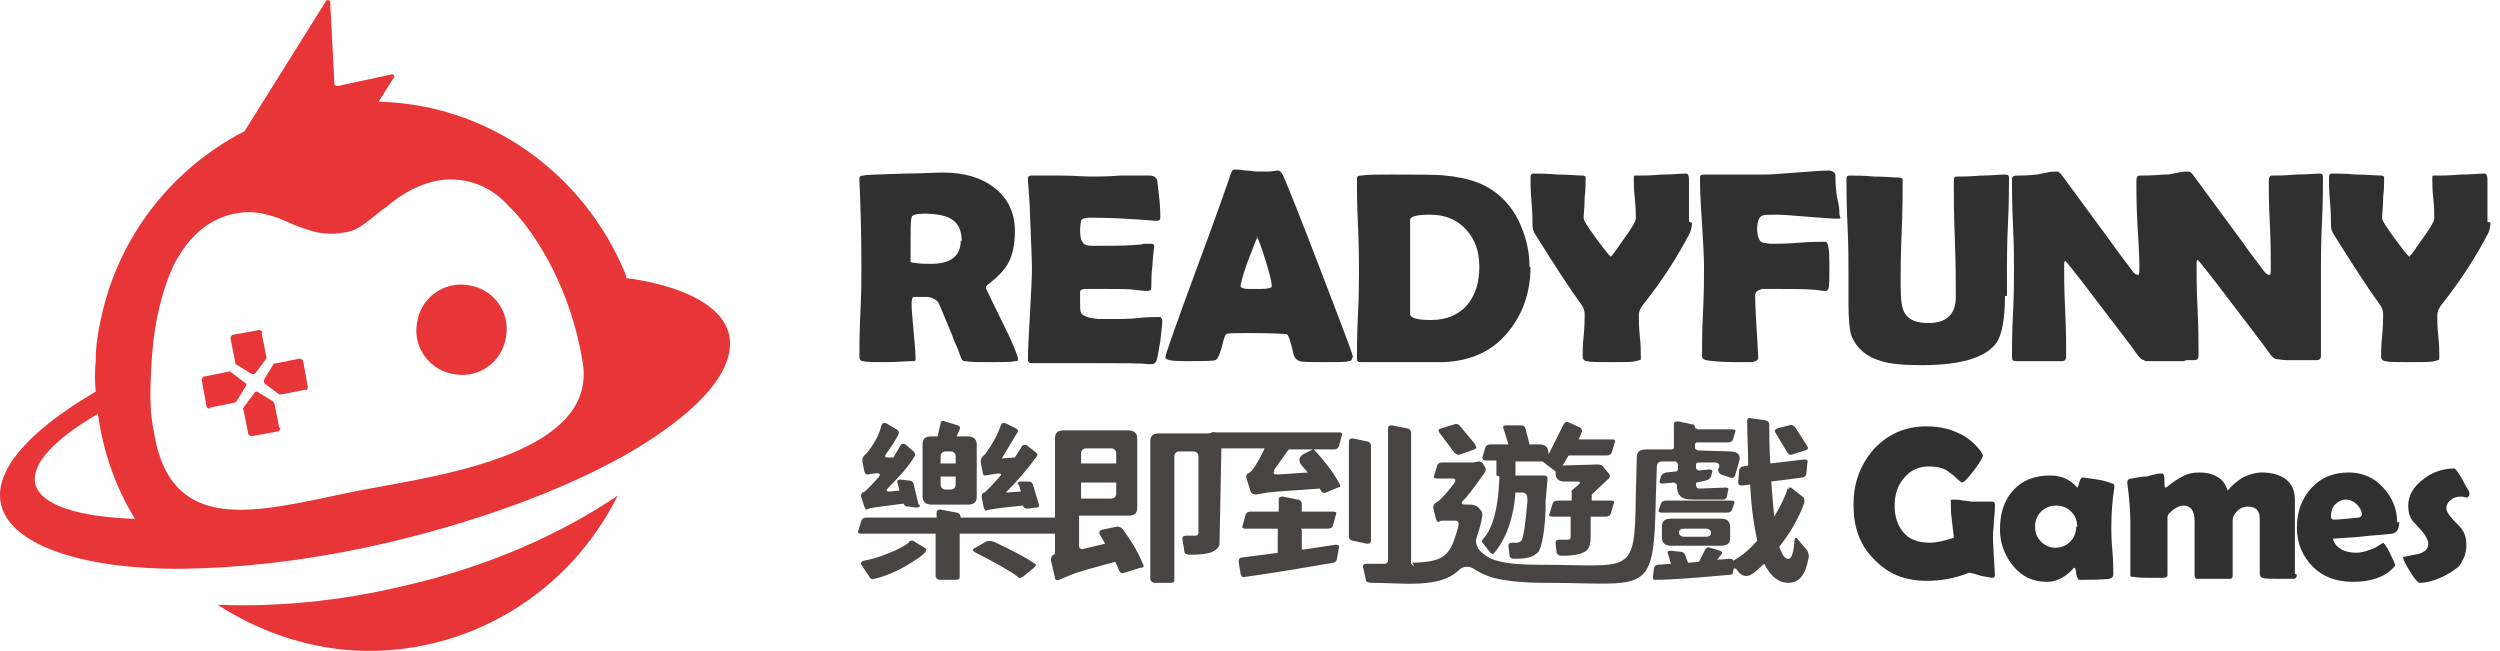
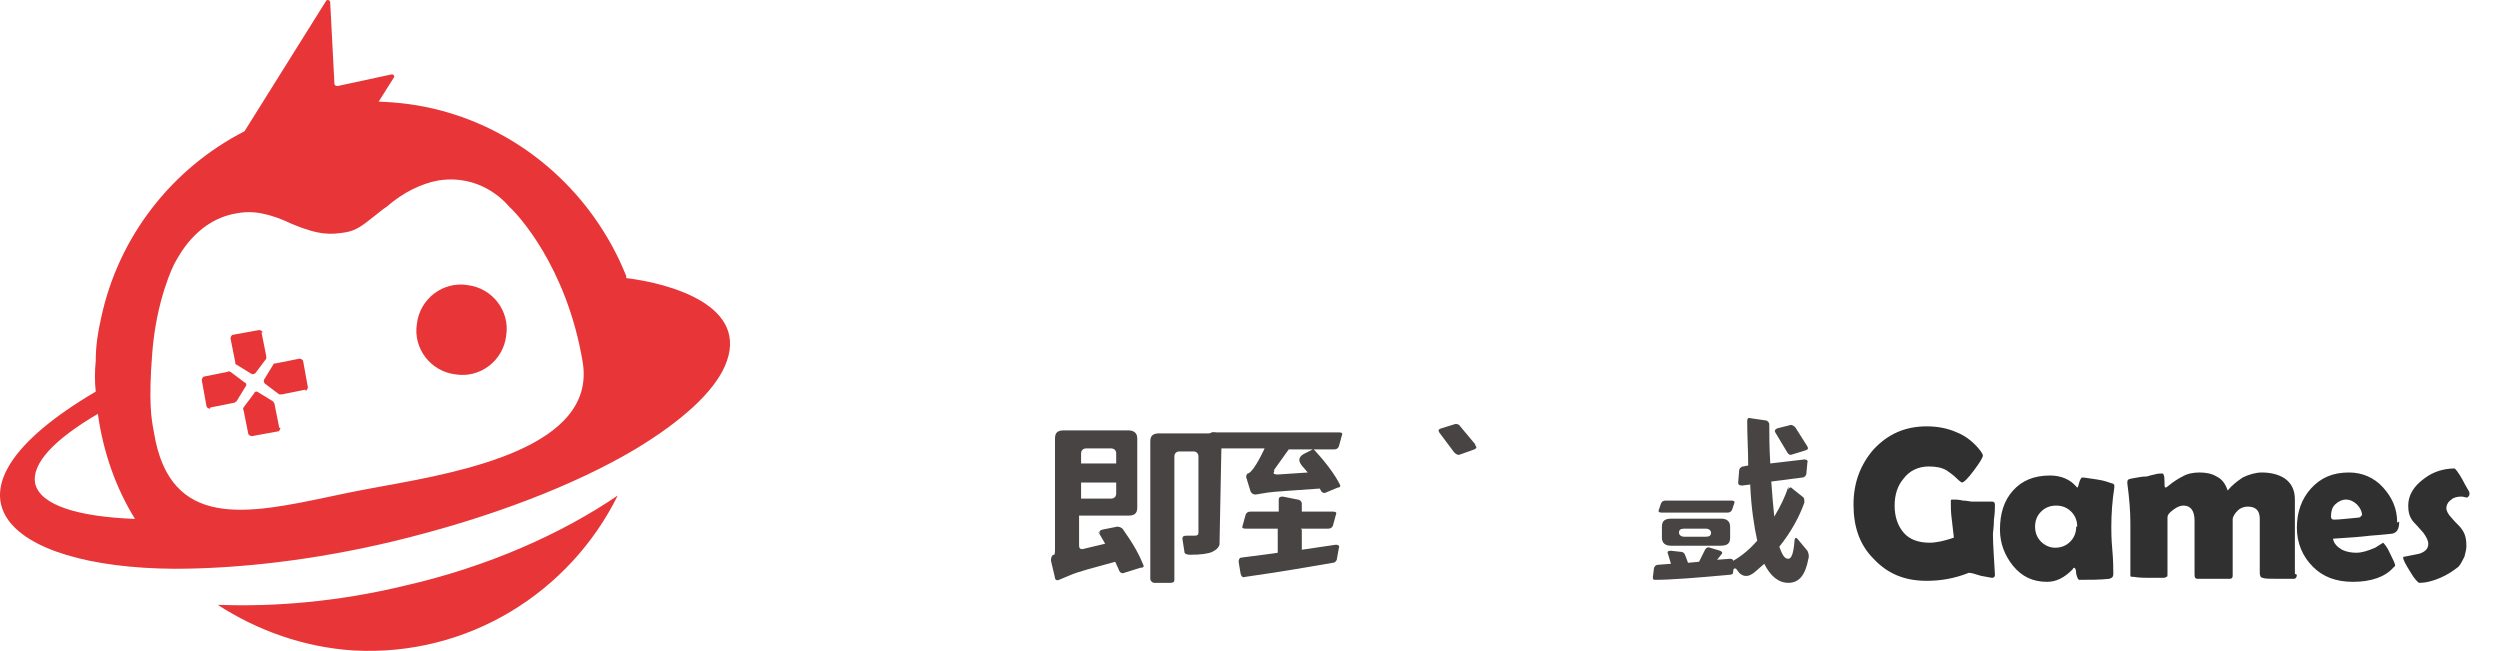
<svg xmlns="http://www.w3.org/2000/svg" width="169" height="44" viewBox="0 0 169 44" fill="none">
-   <path fill-rule="evenodd" clip-rule="evenodd" d="M68.81 24.345C68.81 24.413 68.742 24.413 68.606 24.413C68.403 24.481 67.793 24.481 66.911 24.481C66.097 24.481 65.623 24.481 65.284 24.413C65.148 24.413 65.08 24.413 65.08 24.345C65.012 24.345 65.012 24.278 64.945 24.142C64.877 23.939 64.741 23.532 64.538 23.125C64.334 22.515 63.927 21.633 63.453 20.48C63.317 20.277 63.114 20.141 62.707 20.073C62.91 20.073 62.571 20.073 61.758 20.073C61.69 20.073 61.622 20.209 61.622 20.548C61.622 20.955 61.69 21.565 61.758 22.379C61.825 23.193 61.893 23.803 61.893 24.21C61.893 24.345 61.893 24.345 61.825 24.413C61.758 24.413 61.69 24.413 61.554 24.413C61.215 24.413 60.672 24.481 59.927 24.481C59.045 24.481 58.57 24.481 58.367 24.413C58.163 24.413 58.096 24.278 58.096 24.142C58.096 23.464 58.096 22.515 58.163 21.158C58.231 19.802 58.231 18.853 58.231 18.175C58.231 15.665 58.163 13.631 58.096 12.207V12.072C58.096 11.936 58.163 11.868 58.367 11.868C58.57 11.8 59.452 11.8 61.147 11.732C62.232 11.732 63.114 11.665 63.792 11.665C65.148 11.665 66.301 12.004 67.115 12.614C68.064 13.292 68.606 14.309 68.606 15.598C68.606 16.479 68.471 17.157 68.2 17.7C67.928 18.242 67.454 18.717 66.843 19.192C66.708 19.259 66.64 19.395 66.64 19.463C66.64 19.463 66.979 20.209 67.725 21.701C68.471 23.193 68.81 24.074 68.81 24.21V24.345ZM147.606 24.413C147.47 24.413 147.267 24.413 146.995 24.413C146.724 24.413 146.453 24.413 146.317 24.413C146.182 24.413 145.91 24.413 145.639 24.413H145.097C145.029 24.413 144.961 24.413 144.961 24.345C144.825 24.345 144.758 24.278 144.554 24.074C144.147 23.464 143.13 22.175 141.638 20.209C141.231 19.666 140.621 18.853 139.74 17.768C139.74 17.768 139.672 17.7 139.604 17.632C139.536 17.7 139.536 17.768 139.536 17.835C139.536 18.514 139.536 19.599 139.604 20.955C139.672 22.311 139.672 23.396 139.672 24.074C139.672 24.278 139.604 24.413 139.401 24.413H136.281C136.078 24.413 136.01 24.345 136.01 24.142C136.01 23.464 136.01 22.515 136.078 21.226C136.146 19.938 136.146 18.921 136.146 18.31C136.146 17.632 136.146 16.615 136.078 15.191C136.01 13.835 136.01 12.817 136.01 12.072C136.01 11.936 136.146 11.868 136.349 11.868C136.688 11.868 137.095 11.868 137.638 11.8C137.773 11.8 137.977 11.732 138.383 11.665C138.655 11.597 138.926 11.597 139.062 11.597C139.129 11.597 139.265 11.665 139.401 11.868L142.791 16.479C143.062 16.886 143.537 17.496 144.147 18.31C144.283 18.514 144.419 18.581 144.554 18.581C144.622 18.581 144.622 18.378 144.622 17.903C144.622 17.293 144.554 16.344 144.486 15.055C144.419 13.767 144.419 12.817 144.419 12.207C144.419 12.004 144.486 11.868 144.622 11.868C144.961 11.868 145.504 11.868 146.249 11.8C146.317 11.8 146.453 11.8 146.521 11.8C146.656 11.8 146.86 11.732 147.267 11.665C147.538 11.597 147.809 11.597 147.945 11.597C148.013 11.597 148.148 11.665 148.284 11.868L151.674 16.479C151.946 16.886 152.42 17.496 153.031 18.31C153.166 18.514 153.302 18.581 153.437 18.581C153.505 18.581 153.505 18.378 153.505 17.903C153.505 17.293 153.505 16.344 153.437 15.055C153.37 13.767 153.37 12.817 153.37 12.207C153.37 12.004 153.437 11.868 153.573 11.868C153.912 11.868 154.455 11.868 155.2 11.8C155.946 11.8 156.489 11.732 156.828 11.732C156.964 11.732 157.031 11.8 157.031 12.004C157.031 12.682 157.031 13.699 156.964 15.055C156.896 16.411 156.896 17.429 156.896 18.175V24.074C156.896 24.21 156.828 24.345 156.624 24.345C156.489 24.345 156.285 24.345 155.946 24.345C155.675 24.345 155.404 24.345 155.268 24.345C155.133 24.345 154.861 24.345 154.59 24.345C154.251 24.345 154.048 24.278 153.912 24.278C153.776 24.278 153.709 24.21 153.505 24.006C153.098 23.396 152.081 22.108 150.589 20.141C150.182 19.599 149.572 18.785 148.691 17.7C148.691 17.7 148.623 17.632 148.555 17.564C148.487 17.632 148.487 17.7 148.487 17.768C148.487 18.446 148.487 19.531 148.555 20.887C148.623 22.243 148.623 23.328 148.623 24.006C148.623 24.21 148.555 24.345 148.352 24.345H147.809L147.606 24.413ZM168.356 15.055C168.356 15.326 168.288 15.53 168.22 15.733C167.406 17.293 166.389 18.921 165.033 20.616C164.83 20.887 164.762 21.09 164.762 21.294C164.762 21.633 164.762 22.108 164.83 22.718C164.897 23.328 164.897 23.803 164.897 24.142C164.897 24.278 164.897 24.345 164.83 24.345C164.83 24.345 164.762 24.345 164.558 24.413C164.355 24.481 163.812 24.481 162.931 24.481C162.049 24.481 161.507 24.481 161.236 24.413C161.1 24.413 160.964 24.278 160.964 24.142C160.964 23.803 160.964 23.328 161.032 22.718C161.1 22.04 161.1 21.565 161.1 21.226C161.1 21.023 161.032 20.819 160.897 20.616C160.151 19.599 159.133 18.039 157.777 15.869C157.642 15.665 157.574 15.462 157.574 15.259C157.574 14.92 157.574 14.377 157.506 13.631C157.438 12.885 157.438 12.343 157.438 12.004C157.438 11.8 157.506 11.732 157.642 11.732C157.981 11.732 158.591 11.732 159.269 11.8C160.015 11.8 160.558 11.868 160.964 11.868C161.1 11.868 161.168 11.936 161.168 12.004C161.168 12.343 161.168 12.75 161.1 13.36C161.1 13.97 161.032 14.445 161.032 14.716C161.032 14.92 161.303 15.326 161.846 16.072C162.253 16.615 162.592 17.09 162.863 17.361C163.134 17.09 163.406 16.615 163.812 16.072C164.355 15.326 164.558 14.92 164.558 14.784C164.558 14.513 164.558 14.038 164.491 13.428C164.423 12.817 164.423 12.343 164.423 12.072C164.423 11.936 164.423 11.868 164.491 11.868C164.491 11.868 164.558 11.868 164.694 11.868C165.033 11.868 165.575 11.868 166.321 11.8C167.067 11.8 167.61 11.732 167.949 11.732C168.084 11.732 168.152 11.868 168.152 12.139C168.152 12.478 168.152 12.953 168.152 13.563C168.152 14.174 168.152 14.716 168.152 14.987L168.356 15.055ZM135.535 20.006C135.535 21.565 135.332 22.582 134.993 23.125C134.315 24.142 132.62 24.684 129.975 24.684C128.754 24.684 127.805 24.617 127.195 24.413C126.178 24.142 125.499 23.532 125.16 22.718C125.025 22.311 124.957 21.565 124.957 20.48C124.957 20.209 124.957 19.87 124.957 19.395C124.957 18.921 124.957 18.581 124.957 18.31C124.957 17.632 124.957 16.547 124.889 15.191C124.821 13.767 124.821 12.75 124.821 12.072C124.821 11.936 124.889 11.868 125.025 11.868C125.364 11.868 125.974 11.868 126.72 11.936C127.466 11.936 128.008 12.004 128.415 12.004C128.551 12.004 128.619 12.072 128.619 12.207C128.619 13.021 128.619 14.174 128.551 15.733C128.483 17.293 128.483 18.514 128.483 19.259C128.483 20.209 128.551 20.819 128.754 21.158C129.026 21.633 129.568 21.836 130.382 21.836C131.602 21.836 132.213 21.226 132.213 20.073C132.213 19.192 132.213 17.903 132.145 16.14C132.077 14.377 132.077 13.089 132.077 12.207C132.077 12.004 132.145 11.936 132.28 11.936C132.62 11.936 133.162 11.936 133.908 11.868C134.654 11.868 135.129 11.8 135.535 11.8C135.739 11.8 135.807 11.868 135.807 12.004C135.807 12.682 135.807 13.767 135.739 15.123C135.671 16.479 135.671 17.564 135.671 18.242C135.671 18.446 135.671 18.717 135.671 19.124C135.671 19.531 135.671 19.802 135.671 20.006H135.535ZM124.414 14.716C124.414 14.784 124.347 14.784 124.211 14.784C123.736 14.784 123.058 14.716 122.177 14.648C121.295 14.581 120.549 14.513 120.142 14.513C119.6 14.513 119.261 14.513 119.125 14.581C118.922 14.648 118.786 14.987 118.786 15.462C118.786 16.005 118.922 16.344 119.193 16.411C119.329 16.411 119.464 16.479 119.736 16.479C120.142 16.479 120.753 16.479 121.566 16.411C122.38 16.344 122.99 16.344 123.397 16.344C123.601 16.344 123.669 16.886 123.669 17.903C123.669 18.785 123.669 19.327 123.601 19.531C123.533 19.666 123.465 19.666 123.329 19.666C123.397 19.666 123.194 19.666 122.787 19.599C122.177 19.531 121.16 19.531 119.871 19.531C119.464 19.531 119.193 19.531 119.125 19.531C118.854 19.599 118.651 19.734 118.651 19.938C118.651 20.819 118.718 21.769 118.786 22.854C118.854 23.871 118.854 24.278 118.854 24.21C118.854 24.345 118.651 24.481 118.312 24.481C118.379 24.481 118.176 24.481 117.498 24.481C116.345 24.481 115.667 24.413 115.328 24.345C115.124 24.278 115.057 24.21 115.057 24.074C115.057 23.396 115.057 22.379 115.124 21.09C115.192 19.734 115.192 18.785 115.192 18.107C115.192 17.293 115.124 16.344 115.057 15.123C114.921 13.292 114.921 12.275 114.921 12.139V12.004C114.921 11.868 114.989 11.8 115.192 11.8C115.667 11.8 116.277 11.8 117.227 11.8C118.108 11.8 118.786 11.8 119.261 11.8C119.736 11.8 120.481 11.732 121.431 11.665C122.38 11.597 123.126 11.529 123.601 11.529C123.872 11.529 124.075 11.665 124.075 11.868C124.075 12.139 124.075 12.546 124.143 13.021C124.143 13.156 124.211 13.428 124.279 13.767C124.347 14.106 124.347 14.377 124.347 14.513L124.414 14.716ZM114.378 15.055C114.378 15.326 114.311 15.53 114.243 15.733C113.429 17.293 112.412 18.921 111.056 20.616C110.852 20.887 110.785 21.09 110.785 21.294C110.785 21.633 110.785 22.108 110.852 22.718C110.92 23.328 110.92 23.803 110.92 24.142C110.92 24.278 110.92 24.345 110.852 24.345C110.852 24.345 110.785 24.345 110.581 24.413C110.378 24.481 109.835 24.481 108.954 24.481C108.072 24.481 107.53 24.481 107.258 24.413C107.123 24.413 106.987 24.278 106.987 24.142C106.987 23.803 106.987 23.328 107.055 22.718C107.123 22.04 107.123 21.565 107.123 21.226C107.123 21.023 107.055 20.819 106.919 20.616C106.173 19.599 105.156 18.039 103.8 15.869C103.664 15.665 103.597 15.462 103.597 15.259C103.597 14.92 103.597 14.377 103.529 13.631C103.461 12.885 103.461 12.343 103.461 12.004C103.461 11.8 103.529 11.732 103.664 11.732C104.003 11.732 104.614 11.732 105.292 11.8C106.038 11.8 106.58 11.868 106.987 11.868C107.123 11.868 107.191 11.936 107.191 12.004C107.191 12.343 107.191 12.75 107.123 13.36C107.123 13.97 107.055 14.445 107.055 14.716C107.055 14.92 107.326 15.326 107.869 16.072C108.276 16.615 108.615 17.09 108.886 17.361C109.157 17.09 109.428 16.615 109.835 16.072C110.378 15.326 110.581 14.92 110.581 14.784C110.581 14.513 110.581 14.038 110.513 13.428C110.445 12.817 110.445 12.343 110.445 12.072C110.445 11.936 110.445 11.868 110.513 11.868C110.513 11.868 110.581 11.868 110.717 11.868C111.056 11.868 111.598 11.868 112.344 11.8C113.09 11.8 113.633 11.732 113.972 11.732C114.107 11.732 114.175 11.868 114.175 12.139C114.175 12.478 114.175 12.953 114.175 13.563C114.175 14.174 114.175 14.716 114.175 14.987L114.378 15.055ZM103.461 18.039C103.461 19.802 102.919 21.362 101.766 22.65C100.749 23.803 99.325 24.413 97.561 24.481C97.222 24.481 96.273 24.481 94.713 24.481C94.442 24.481 93.968 24.481 93.357 24.481C92.747 24.481 92.34 24.481 92.001 24.481C91.798 24.481 91.73 24.413 91.73 24.278C91.73 23.599 91.73 22.65 91.798 21.294C91.865 20.006 91.865 18.988 91.865 18.31C91.865 17.632 91.865 16.615 91.798 15.191C91.73 13.835 91.73 12.75 91.73 12.072C91.73 11.936 91.798 11.868 92.001 11.868C92.408 11.8 93.154 11.8 94.103 11.8C95.934 11.8 97.155 11.8 97.697 11.868C99.121 12.004 100.206 12.343 101.02 12.953C101.766 13.495 102.376 14.242 102.783 15.191C103.19 16.14 103.393 17.022 103.393 18.039H103.461ZM100.003 18.039C100.003 17.022 99.731 16.208 99.121 15.53C98.511 14.852 97.697 14.513 96.68 14.513C95.731 14.513 95.324 14.648 95.324 14.852C95.324 15.191 95.324 15.733 95.324 16.479C95.324 17.157 95.324 17.7 95.324 18.107C95.324 18.446 95.324 18.988 95.324 19.666C95.324 20.345 95.324 20.887 95.324 21.226C95.324 21.497 95.798 21.633 96.748 21.633C97.765 21.633 98.579 21.294 99.189 20.616C99.731 19.938 100.003 19.124 100.003 18.039ZM91.391 24.21C91.391 24.345 91.323 24.413 91.187 24.413C90.984 24.481 90.441 24.481 89.492 24.481C88.611 24.481 88.068 24.481 87.865 24.413C87.661 24.345 87.525 24.21 87.458 24.006C87.254 23.125 87.119 22.65 86.983 22.582C86.915 22.582 86.102 22.515 84.542 22.515C83.525 22.515 82.982 22.515 82.914 22.582C82.779 22.65 82.711 22.989 82.575 23.532C82.44 24.006 82.304 24.278 82.168 24.345C81.965 24.413 81.287 24.413 80.134 24.413C79.185 24.413 78.778 24.345 78.778 24.142C78.778 24.006 79.456 22.04 80.812 18.378C82.304 14.377 83.05 12.207 83.186 11.8C83.253 11.597 83.321 11.461 83.457 11.461C83.593 11.461 83.864 11.461 84.203 11.529C84.542 11.529 84.813 11.597 84.949 11.597C85.084 11.597 85.356 11.597 85.695 11.597C86.034 11.597 86.237 11.529 86.373 11.529C86.508 11.529 86.576 11.597 86.712 11.8C86.983 12.411 87.865 14.581 89.289 18.31C90.713 22.04 91.459 23.939 91.459 24.142L91.391 24.21ZM85.016 16.005C84.881 16.276 84.677 16.818 84.338 17.7C83.999 18.649 83.864 19.192 83.864 19.327C83.864 19.463 84.067 19.531 84.406 19.531C84.61 19.531 84.881 19.531 85.288 19.531C85.695 19.531 85.898 19.463 85.966 19.395C85.966 19.395 85.966 19.327 85.966 19.259C85.966 19.056 85.83 18.514 85.559 17.632C85.288 16.75 85.084 16.208 84.949 15.937L85.016 16.005ZM78.575 21.633C78.575 21.904 78.507 22.379 78.439 23.057C78.303 23.803 78.235 24.278 78.168 24.413C78.1 24.549 77.964 24.617 77.896 24.617C77.829 24.617 77.761 24.617 77.625 24.617C77.218 24.549 75.93 24.549 73.828 24.549C73.353 24.549 72.675 24.549 71.793 24.549C70.912 24.549 70.166 24.549 69.759 24.549C69.556 24.549 69.488 24.481 69.488 24.278C69.488 23.599 69.556 22.582 69.624 21.226C69.691 19.87 69.759 18.853 69.759 18.175C69.759 17.496 69.691 16.208 69.624 14.377C69.624 13.902 69.556 13.156 69.488 12.207V12.072C69.488 11.936 69.556 11.868 69.691 11.868C70.166 11.868 70.776 11.868 71.726 11.868C72.607 11.868 73.285 11.936 73.76 11.936C74.167 11.936 74.845 11.936 75.727 11.868C76.608 11.868 77.286 11.868 77.693 11.868C78.032 11.868 78.168 12.004 78.235 12.207C78.235 12.343 78.303 12.75 78.371 13.428C78.439 14.106 78.439 14.513 78.439 14.716C78.439 14.852 78.371 14.92 78.235 14.92C78.235 14.92 78.168 14.92 78.032 14.92C76.405 14.784 74.981 14.716 73.692 14.716C73.353 14.716 73.15 14.784 73.082 14.92C73.082 14.987 73.014 15.191 73.014 15.598C73.014 16.005 73.082 16.276 73.218 16.411C73.285 16.547 73.489 16.615 73.828 16.615C73.896 16.615 74.031 16.615 74.167 16.615C74.37 16.615 74.506 16.615 74.574 16.615C75.32 16.615 76.066 16.615 76.879 16.547C76.947 16.547 77.083 16.547 77.354 16.479C77.557 16.479 77.693 16.479 77.829 16.479C77.964 16.479 78.032 16.547 78.032 16.683C78.032 16.547 77.964 17.022 77.896 18.039C77.829 18.514 77.829 18.988 77.829 19.463C77.829 19.599 77.761 19.666 77.557 19.666C77.557 19.666 77.286 19.666 76.744 19.599C76.405 19.531 75.591 19.531 74.37 19.531H73.421C73.15 19.531 73.014 19.599 73.014 19.734C73.014 19.734 73.014 19.938 73.014 20.277C73.014 20.751 73.014 21.023 73.082 21.158C73.218 21.362 73.556 21.497 74.235 21.565C74.235 21.565 74.641 21.565 75.523 21.565C75.862 21.565 76.337 21.565 76.947 21.497C77.557 21.43 78.032 21.43 78.371 21.43C78.507 21.43 78.575 21.565 78.575 21.769V21.633ZM65.012 16.276C65.012 15.53 64.741 15.055 64.266 14.784C63.927 14.581 63.317 14.445 62.503 14.445C61.961 14.445 61.622 14.513 61.622 14.716C61.554 14.92 61.554 15.53 61.554 16.479C61.554 16.615 61.554 16.818 61.554 17.09C61.554 17.361 61.554 17.564 61.554 17.7C61.554 17.7 61.622 17.768 61.825 17.768C62.164 17.835 62.571 17.835 62.978 17.835C64.266 17.835 64.945 17.293 64.945 16.276H65.012Z" fill="#303030" />
  <path d="M134.858 38.857C134.858 38.993 134.79 39.06 134.655 39.06C134.587 39.06 134.316 38.993 133.909 38.925C133.502 38.789 133.231 38.721 133.095 38.721C132.078 39.128 131.129 39.264 130.247 39.264C128.755 39.264 127.602 38.789 126.653 37.772C125.704 36.823 125.297 35.602 125.297 34.11C125.297 32.618 125.772 31.398 126.653 30.381C127.602 29.363 128.755 28.821 130.247 28.821C130.993 28.821 131.671 28.956 132.281 29.228C132.959 29.499 133.502 29.974 133.909 30.516C133.977 30.652 134.044 30.72 134.044 30.787C134.044 30.923 133.841 31.262 133.434 31.805C133.027 32.347 132.756 32.618 132.62 32.618C132.62 32.618 132.485 32.55 132.281 32.347C132.078 32.144 131.807 31.94 131.603 31.805C131.264 31.601 130.857 31.533 130.383 31.533C129.705 31.533 129.094 31.805 128.687 32.347C128.281 32.822 128.077 33.432 128.077 34.178C128.077 34.924 128.281 35.534 128.687 36.009C129.094 36.483 129.705 36.687 130.45 36.687C130.925 36.687 131.468 36.551 132.078 36.348C132.078 36.212 132.01 35.805 131.942 35.127C131.875 34.653 131.875 34.246 131.875 33.907C131.875 33.839 131.875 33.771 131.942 33.771C131.942 33.771 132.01 33.771 132.078 33.771C132.214 33.771 132.417 33.771 132.688 33.839C132.959 33.839 133.163 33.907 133.299 33.907C133.434 33.907 133.705 33.907 133.977 33.907C134.248 33.907 134.519 33.907 134.655 33.907C134.79 33.907 134.858 33.974 134.858 34.11C134.858 34.314 134.858 34.653 134.79 35.127C134.79 35.602 134.723 35.941 134.723 36.145C134.723 36.755 134.79 37.636 134.858 38.857ZM142.724 35.534C142.724 35.873 142.724 36.416 142.792 37.162C142.86 37.908 142.86 38.45 142.86 38.789C142.86 38.993 142.792 39.06 142.589 39.128C141.978 39.196 141.3 39.196 140.554 39.196C140.486 39.196 140.419 39.06 140.351 38.789C140.351 38.518 140.283 38.382 140.215 38.382C140.147 38.382 140.147 38.45 140.08 38.518C139.537 39.06 138.995 39.332 138.384 39.332C137.435 39.332 136.689 38.993 136.079 38.247C135.536 37.569 135.197 36.755 135.197 35.805C135.197 34.72 135.468 33.839 136.079 33.161C136.689 32.483 137.503 32.144 138.588 32.144C139.334 32.144 139.944 32.415 140.351 32.889L140.419 32.957C140.486 32.957 140.486 32.822 140.554 32.618C140.622 32.415 140.69 32.279 140.758 32.279C140.961 32.279 141.232 32.347 141.775 32.415C142.25 32.483 142.589 32.618 142.792 32.686C142.86 32.686 142.928 32.754 142.928 32.822C142.928 32.822 142.928 32.889 142.928 32.957C142.792 33.839 142.724 34.72 142.724 35.67V35.534ZM140.419 35.602C140.419 35.195 140.283 34.856 140.012 34.585C139.741 34.314 139.401 34.178 138.995 34.178C138.588 34.178 138.249 34.314 137.977 34.585C137.706 34.856 137.571 35.195 137.571 35.602C137.571 36.009 137.706 36.348 137.977 36.619C138.249 36.89 138.588 37.026 138.927 37.026C139.334 37.026 139.673 36.89 139.944 36.619C140.215 36.348 140.351 36.009 140.351 35.602H140.419ZM155.269 38.857C155.269 38.993 155.201 39.128 155.066 39.128C154.93 39.128 154.591 39.128 154.049 39.128C153.438 39.128 153.099 39.128 152.964 39.06C152.828 39.06 152.76 38.925 152.76 38.721C152.76 38.518 152.76 38.179 152.76 37.772C152.76 37.365 152.76 37.026 152.76 36.823C152.76 36.009 152.76 35.399 152.76 35.059C152.76 34.517 152.489 34.246 151.946 34.246C151.743 34.246 151.472 34.314 151.268 34.517C151.065 34.72 150.929 34.924 150.929 35.127C150.929 35.331 150.929 35.941 150.929 36.89C150.929 37.094 150.929 37.433 150.929 37.908C150.929 38.382 150.929 38.721 150.929 38.925C150.929 39.06 150.861 39.128 150.726 39.128H148.556C148.42 39.128 148.352 39.06 148.352 38.857C148.352 38.654 148.352 38.315 148.352 37.84C148.352 37.365 148.352 37.026 148.352 36.823C148.352 36.619 148.352 36.416 148.352 36.009C148.352 35.67 148.352 35.399 148.352 35.195C148.352 34.517 148.081 34.178 147.607 34.178C147.403 34.178 147.2 34.246 146.928 34.449C146.657 34.653 146.522 34.788 146.522 34.992C146.522 35.399 146.522 36.077 146.522 36.89C146.522 37.772 146.522 38.382 146.522 38.789C146.522 38.925 146.522 38.993 146.454 38.993C146.454 38.993 146.386 39.06 146.25 39.06C146.047 39.06 145.708 39.06 145.233 39.06C144.962 39.06 144.623 39.06 144.216 38.993C144.08 38.993 144.013 38.993 144.013 38.925C144.013 38.925 144.013 38.857 144.013 38.721C144.013 38.315 144.013 37.772 144.013 37.026C144.013 36.28 144.013 35.738 144.013 35.331C144.013 34.585 143.945 33.703 143.809 32.686C143.809 32.618 143.809 32.618 143.809 32.55C143.809 32.483 143.877 32.415 143.877 32.415C144.013 32.347 144.148 32.347 144.487 32.279C144.826 32.211 145.03 32.211 145.098 32.211C145.165 32.211 145.301 32.144 145.64 32.076C145.843 32.008 146.047 32.008 146.183 32.008C146.25 32.008 146.318 32.144 146.318 32.483C146.318 32.822 146.318 32.957 146.386 32.957C146.454 32.957 146.522 32.889 146.522 32.889C146.928 32.55 147.268 32.347 147.539 32.211C147.878 32.008 148.285 31.94 148.692 31.94C149.098 31.94 149.505 32.008 149.844 32.211C150.251 32.415 150.455 32.754 150.59 33.161C150.861 32.822 151.201 32.55 151.607 32.279C152.014 32.076 152.489 31.94 152.896 31.94C153.506 31.94 154.049 32.076 154.455 32.347C154.93 32.686 155.134 33.161 155.134 33.771C155.134 34.042 155.134 34.381 155.134 34.924C155.134 35.399 155.134 35.805 155.134 36.077C155.134 36.348 155.134 36.823 155.134 37.433C155.134 38.043 155.134 38.45 155.134 38.789L155.269 38.857ZM162.186 35.263C162.186 35.738 162.05 36.009 161.711 36.077C161.643 36.077 161.169 36.145 160.219 36.212C159.677 36.28 158.863 36.348 157.71 36.416C157.778 36.755 157.982 36.958 158.321 37.162C158.592 37.297 158.931 37.365 159.27 37.365C159.677 37.365 160.084 37.23 160.558 37.026C160.762 36.89 160.897 36.823 161.101 36.687C161.169 36.755 161.372 36.958 161.576 37.433C161.779 37.84 161.915 38.111 161.915 38.247C161.915 38.247 161.847 38.315 161.779 38.382C161.236 38.993 160.287 39.332 159.067 39.332C157.914 39.332 157.032 38.993 156.354 38.315C155.676 37.636 155.269 36.755 155.269 35.67C155.269 34.585 155.608 33.703 156.219 33.025C156.897 32.279 157.71 31.94 158.795 31.94C159.677 31.94 160.491 32.279 161.101 32.957C161.711 33.635 162.05 34.381 162.05 35.331L162.186 35.263ZM159.677 34.856C159.677 34.585 159.541 34.314 159.338 34.11C159.134 33.907 158.863 33.771 158.592 33.771C158.321 33.771 158.049 33.907 157.846 34.11C157.643 34.314 157.575 34.585 157.575 34.924C157.575 35.059 157.643 35.127 157.778 35.127C158.117 35.127 158.66 35.059 159.406 34.992C159.541 34.992 159.609 34.924 159.609 34.856H159.677ZM166.933 33.432C166.933 33.5 166.865 33.568 166.797 33.635C166.661 33.635 166.526 33.568 166.39 33.568C166.119 33.568 165.848 33.635 165.712 33.771C165.509 33.907 165.373 34.11 165.373 34.381C165.373 34.517 165.509 34.788 165.712 34.992C166.051 35.399 166.322 35.602 166.39 35.738C166.661 36.077 166.729 36.483 166.729 36.89C166.729 37.162 166.661 37.365 166.594 37.636C166.458 37.908 166.322 38.179 166.187 38.315C165.848 38.586 165.441 38.857 164.966 39.06C164.491 39.264 164.017 39.4 163.542 39.4C163.474 39.4 163.203 39.128 162.932 38.654C162.593 38.111 162.457 37.84 162.457 37.704C162.457 37.636 162.457 37.636 162.525 37.636C162.864 37.569 163.203 37.501 163.542 37.433C163.949 37.297 164.152 37.094 164.152 36.755C164.152 36.551 164.017 36.28 163.813 36.009C163.406 35.534 163.135 35.263 163.135 35.263C162.864 34.924 162.796 34.585 162.796 34.178C162.796 33.5 163.135 32.889 163.881 32.347C164.491 31.872 165.237 31.669 165.915 31.669C165.983 31.669 166.187 31.94 166.458 32.415C166.729 32.957 166.933 33.229 166.933 33.296V33.432Z" fill="#303030" />
  <path d="M99.73 30.11C99.865 30.246 99.798 30.314 99.662 30.381L98.713 30.72C98.577 30.788 98.441 30.72 98.306 30.585L97.289 29.229C97.221 29.093 97.221 29.025 97.424 28.957L98.306 28.686C98.441 28.618 98.645 28.686 98.713 28.822L99.73 30.042V30.11Z" fill="#474443" />
-   <path d="M95.457 38.044C97.627 37.976 98.034 37.637 98.577 35.603C98.645 35.331 98.577 35.196 98.373 35.196H97.966C97.831 35.196 97.695 35.196 97.56 35.196C97.424 35.196 97.356 35.196 97.288 35.264C97.221 35.331 97.153 35.264 97.085 35.128L96.882 34.314C96.882 34.179 96.949 34.043 97.085 33.975L97.288 33.84C97.492 33.636 97.831 33.297 98.238 32.755C98.441 32.483 98.441 32.348 98.17 32.348H97.153C96.949 32.348 96.882 32.28 96.949 32.144L97.153 31.466C97.221 31.331 97.288 31.263 97.492 31.263H99.458C99.526 31.263 99.526 31.263 99.594 31.263L99.933 31.195C100.136 31.195 100.204 31.263 100.272 31.398L100.408 31.602C100.475 31.737 100.408 31.941 100.272 32.077C99.662 32.958 99.187 33.568 98.848 33.907C98.78 34.043 98.78 34.111 99.051 34.111H99.391C99.594 34.111 99.73 34.179 99.865 34.246L100.069 34.45C100.204 34.586 100.204 34.721 100.204 34.857C100.136 35.331 100.001 35.806 99.797 36.416C99.73 36.62 99.797 36.823 99.933 37.094C100.272 37.501 100.679 37.773 101.221 37.908C101.899 38.112 102.917 38.179 104.137 38.179C110.308 38.179 110.511 38.993 110.579 33.568L110.647 30.924C110.647 30.517 110.85 30.381 111.325 30.381H113.02C113.088 30.381 113.156 30.313 113.156 30.245V28.686C113.156 28.55 113.224 28.482 113.427 28.482L114.377 28.686C114.512 28.686 114.58 28.754 114.58 28.889C114.58 28.957 114.58 28.957 114.648 28.957C114.716 28.957 114.716 29.025 114.784 29.025H117.089C117.292 29.025 117.36 29.093 117.292 29.228L117.157 29.703C117.089 29.839 117.021 29.907 116.818 29.907H114.716C114.648 29.907 114.58 29.974 114.58 30.042V30.245C114.58 30.313 114.58 30.313 114.648 30.381C114.716 30.381 114.716 30.449 114.784 30.449L116.953 30.517C117.496 30.517 117.699 30.788 117.564 31.195L117.292 32.144C117.225 32.28 117.157 32.348 116.953 32.28L116.343 32.077C116.208 32.009 116.14 31.873 116.14 31.737L116.208 31.602C116.275 31.398 116.14 31.263 115.936 31.263H114.784C114.716 31.263 114.648 31.331 114.648 31.398V31.602C114.648 31.67 114.648 31.67 114.716 31.737C114.784 31.805 114.784 31.805 114.851 31.805L115.529 31.737C115.733 31.737 115.801 31.805 115.733 31.941L115.665 32.212C115.597 32.348 115.529 32.416 115.326 32.483L114.716 32.619C114.648 32.619 114.648 32.687 114.648 32.755C114.648 32.822 114.648 32.89 114.716 32.958C114.716 33.026 114.851 33.026 114.987 33.026L116.614 32.958C116.818 32.958 116.886 33.026 116.818 33.161L116.75 33.501C116.75 33.636 116.682 33.704 116.547 33.772C116.547 33.772 116.547 33.772 116.479 33.772C116.479 33.772 116.275 33.772 115.936 33.772H114.512C114.038 33.772 113.699 33.704 113.563 33.501C113.427 33.365 113.359 33.094 113.359 32.822C113.359 32.755 113.359 32.755 113.292 32.687C113.224 32.687 113.224 32.619 113.156 32.619L112.41 32.687C112.207 32.687 112.139 32.619 112.207 32.483L112.275 32.212C112.342 32.077 112.41 32.009 112.614 31.941L113.292 31.873C113.359 31.873 113.427 31.805 113.427 31.737V31.398C113.427 31.331 113.427 31.331 113.359 31.263C113.292 31.195 113.292 31.195 113.224 31.195H112.342C112.139 31.195 112.003 31.331 112.003 31.534L111.935 33.568C111.8 40.417 111.461 39.4 104.408 39.4C102.917 39.4 101.764 39.264 100.95 39.061C100.475 38.925 100.069 38.722 99.73 38.519C99.391 38.247 98.916 38.247 98.645 38.519C97.356 39.807 94.847 39.4 92.745 39.4C92.474 39.4 92.338 39.332 92.338 39.197L92.135 38.315C92.135 38.179 92.203 38.112 92.338 38.112C92.474 38.112 92.881 38.112 93.491 38.112C93.627 38.112 93.694 38.112 93.762 38.044C93.83 37.976 93.83 37.908 93.83 37.84V28.957C93.83 28.822 93.898 28.754 94.101 28.754L95.118 28.957C95.254 28.957 95.39 29.093 95.39 29.228V37.908C95.39 37.976 95.39 37.976 95.39 38.044C95.39 38.112 95.39 38.112 95.457 38.179C95.525 38.247 95.525 38.247 95.593 38.247L95.457 38.044Z" fill="#474443" />
-   <path d="M101.157 32.144V31.127H100.411C100.276 31.127 100.208 31.059 100.208 30.924L100.411 30.246C100.479 30.11 100.547 30.042 100.75 30.042H101.971L101.632 28.957C101.564 28.822 101.632 28.754 101.835 28.754H102.785C102.988 28.754 103.056 28.822 103.124 28.957L103.395 30.042H104.073C104.48 30.042 104.683 30.246 104.683 30.72L105.7 28.686C105.768 28.55 105.904 28.483 106.039 28.55L106.785 28.889C106.921 28.957 106.989 29.093 106.921 29.228L106.718 29.703H108.955C109.159 29.703 109.227 29.771 109.159 29.907L108.955 30.585C108.887 30.72 108.82 30.788 108.616 30.788H106.039L105.633 31.466L108.006 31.398C108.209 31.398 108.345 31.466 108.413 31.602L108.752 32.009C108.887 32.144 108.82 32.28 108.752 32.348L107.599 33.433V33.84H108.887C109.091 33.84 109.159 33.907 109.091 34.043L108.887 34.721C108.82 34.857 108.752 34.925 108.548 34.925H107.531V36.349C107.531 36.62 107.463 36.891 107.396 37.027C107.328 37.162 107.192 37.298 106.989 37.366C106.718 37.502 106.243 37.569 105.633 37.569C105.361 37.569 105.294 37.502 105.226 37.366L105.158 36.688C105.158 36.552 105.226 36.484 105.429 36.484H105.972C106.107 36.484 106.175 36.416 106.175 36.349V34.925H104.954C104.751 34.925 104.683 34.857 104.751 34.721L104.954 34.043C105.022 33.907 105.09 33.84 105.294 33.84H106.243V33.161L106.718 32.755C106.853 32.619 106.853 32.551 106.582 32.551H105.768C105.361 32.551 105.158 32.348 105.158 32.009V31.873L104.276 31.195H102.445V32.144H104.344C104.548 32.144 104.615 32.212 104.615 32.348L104.48 33.907C104.48 34.043 104.48 34.246 104.48 34.518C104.412 36.077 104.209 36.959 104.005 37.298C103.802 37.502 103.598 37.637 103.259 37.705C102.92 37.773 102.649 37.773 102.378 37.773C102.174 37.773 102.039 37.705 102.039 37.502L101.971 36.891C101.971 36.755 102.039 36.688 102.242 36.688H102.513C102.649 36.688 102.785 36.62 102.852 36.552C102.988 36.349 103.124 35.399 103.259 33.84C103.259 33.501 103.191 33.297 102.92 33.297H102.445C102.31 35.128 101.767 36.484 101.021 37.366C100.954 37.502 100.818 37.434 100.75 37.366L100.276 36.755C100.14 36.62 100.14 36.552 100.276 36.416C100.954 35.67 101.293 34.246 101.361 32.212L101.157 32.144Z" fill="#474443" />
  <path d="M120.891 33.093C120.959 32.958 121.026 32.89 121.162 33.026L121.84 33.568C121.976 33.636 121.976 33.772 121.976 33.975C121.637 34.924 121.094 35.942 120.28 36.959C120.484 37.501 120.62 37.773 120.891 37.773C121.094 37.773 121.23 37.434 121.298 36.688C121.298 36.416 121.365 36.281 121.501 36.416L122.179 37.23C122.247 37.366 122.315 37.569 122.247 37.773C122.044 38.858 121.637 39.4 120.891 39.4C120.213 39.4 119.67 38.925 119.263 38.112C118.789 38.518 118.517 38.79 118.45 38.79C118.178 38.993 117.839 38.993 117.568 38.722L117.365 38.451C117.229 38.383 117.161 38.451 117.161 38.654C117.161 38.79 117.093 38.858 116.89 38.858C114.652 39.061 112.957 39.197 111.872 39.197C111.736 39.197 111.736 39.129 111.736 38.993L111.804 38.451C111.804 38.315 111.94 38.179 112.075 38.179L112.957 38.112L112.753 37.434C112.686 37.298 112.753 37.23 112.957 37.23L113.567 37.298C113.771 37.298 113.838 37.366 113.906 37.501L114.11 38.044L114.856 37.976L115.262 37.162C115.33 37.027 115.466 36.959 115.602 37.027L116.28 37.23C116.415 37.298 116.483 37.366 116.347 37.501L116.076 37.84L116.958 37.773C117.093 37.773 117.161 37.84 117.161 37.908C117.771 37.569 118.314 37.094 118.789 36.552C118.585 35.602 118.382 34.382 118.314 32.754L117.771 32.822C117.568 32.822 117.5 32.754 117.5 32.619L117.568 31.805C117.568 31.669 117.704 31.534 117.839 31.534L118.178 31.466C118.178 30.449 118.111 29.5 118.111 28.482C118.111 28.279 118.178 28.211 118.382 28.279L119.331 28.415C119.467 28.415 119.602 28.55 119.602 28.686C119.602 29.296 119.602 30.178 119.67 31.33L121.976 31.059C122.111 31.059 122.247 31.127 122.179 31.263L122.111 32.008C122.111 32.144 121.976 32.28 121.84 32.28L119.738 32.551C119.806 33.5 119.874 34.314 119.941 34.924C120.348 34.246 120.687 33.568 120.891 32.89V33.093Z" fill="#474443" />
  <path d="M116.957 36.349C116.957 36.755 116.753 36.891 116.279 36.891H112.956C112.549 36.891 112.346 36.688 112.346 36.349V35.603C112.346 35.196 112.549 35.06 113.024 35.06H116.347C116.753 35.06 116.957 35.264 116.957 35.603V36.349ZM113.838 35.738C113.634 35.738 113.498 35.806 113.498 36.009C113.498 36.145 113.634 36.281 113.838 36.281H115.329C115.533 36.281 115.668 36.213 115.668 36.009C115.668 35.874 115.533 35.738 115.329 35.738H113.838Z" fill="#474443" />
  <path d="M117.025 33.839C117.228 33.839 117.296 33.907 117.228 34.043L117.093 34.45C117.025 34.585 116.957 34.653 116.754 34.653H112.346C112.143 34.653 112.075 34.585 112.143 34.45L112.278 34.043C112.346 33.907 112.414 33.839 112.617 33.839H117.025Z" fill="#474443" />
  <path d="M122.177 30.177C122.245 30.312 122.245 30.38 122.041 30.448L121.16 30.719C121.024 30.787 120.889 30.719 120.821 30.584L120.007 29.227C119.939 29.092 120.007 29.024 120.143 28.956L120.956 28.753C121.092 28.685 121.228 28.753 121.363 28.888L122.177 30.177Z" fill="#474443" />
-   <path d="M62.162 34.111C62.23 34.246 62.094 34.314 61.958 34.314L61.416 34.246C61.212 34.246 61.145 34.178 61.077 34.043C59.585 34.246 58.771 34.314 58.568 34.45C58.5 34.45 58.5 34.382 58.432 34.246L58.229 33.636C58.161 33.5 58.229 33.365 58.297 33.297C58.432 33.297 58.771 32.958 59.314 32.347C59.585 32.076 59.517 31.941 59.11 32.008L58.636 32.076C58.568 32.076 58.5 32.076 58.432 31.873L58.297 31.195C58.297 31.059 58.297 30.923 58.432 30.788L58.636 30.584C59.11 29.974 59.45 29.364 59.585 28.753C59.653 28.618 59.721 28.55 59.924 28.618L60.602 29.025C60.738 29.093 60.806 29.228 60.738 29.364C60.534 29.771 60.263 30.177 59.924 30.652C59.788 30.856 59.788 30.923 60.06 30.923H60.399L60.873 30.11C60.941 29.974 61.077 29.974 61.212 30.042L61.755 30.517C61.891 30.652 61.891 30.72 61.823 30.856C61.416 31.534 60.806 32.212 60.06 32.958C59.856 33.161 59.924 33.229 60.128 33.229L60.806 33.161L60.67 32.619C60.602 32.483 60.738 32.415 60.873 32.415L61.416 32.483C61.619 32.483 61.687 32.551 61.755 32.687L62.094 34.111H62.162ZM61.416 36.62C61.552 36.552 61.687 36.484 61.823 36.62L62.501 37.026C62.636 37.094 62.636 37.23 62.569 37.298C62.365 37.569 61.823 37.908 61.145 38.315C60.399 38.722 59.721 38.993 59.11 39.129C58.975 39.196 58.839 39.129 58.771 38.993L58.229 38.179C58.161 38.044 58.229 37.976 58.364 37.908C58.771 37.84 59.314 37.705 59.992 37.433C60.67 37.162 61.212 36.891 61.484 36.62H61.416ZM72.266 35.196L72.062 35.874C71.994 36.009 71.927 36.077 71.723 36.077H64.874V38.993C64.874 39.129 64.806 39.196 64.603 39.196H63.518C63.383 39.196 63.247 39.061 63.247 38.925V36.077H58.229C58.025 36.077 57.958 36.009 58.025 35.874L58.229 35.196C58.297 35.06 58.364 34.992 58.568 34.992H63.315V34.653C63.315 34.517 63.383 34.45 63.586 34.45L64.671 34.653C64.806 34.653 64.942 34.789 64.942 34.992H72.062C72.266 34.992 72.334 35.06 72.266 35.196ZM65.959 37.365C65.756 37.23 65.688 37.162 65.824 37.094L66.637 36.62C66.773 36.552 66.976 36.552 67.18 36.62C68.333 37.162 69.282 37.637 69.96 38.111C70.096 38.179 70.028 38.247 69.892 38.383L69.146 38.993C69.011 39.061 68.875 39.129 68.807 38.993C68.265 38.586 67.316 38.044 65.959 37.365ZM64.603 31.33V30.856C64.603 30.652 64.467 30.517 64.264 30.517H63.925C63.721 30.517 63.586 30.652 63.586 30.856V31.33H64.603ZM64.264 33.093C64.467 33.093 64.603 32.958 64.603 32.754V32.212H63.586V32.754C63.586 32.958 63.721 33.093 63.925 33.093H64.264ZM64.603 29.499H65.417C65.824 29.499 66.027 29.703 66.027 30.042V33.568C66.027 33.975 65.824 34.111 65.417 34.111H62.976C62.569 34.111 62.365 33.907 62.365 33.568V30.042C62.365 29.635 62.569 29.499 62.976 29.499H63.383L63.586 28.618C63.586 28.482 63.721 28.414 63.857 28.482L64.739 28.753C64.874 28.821 64.942 28.889 64.874 29.025L64.671 29.499H64.603ZM68.807 32.754C68.74 32.619 68.875 32.551 69.011 32.551H69.485C69.689 32.551 69.757 32.619 69.825 32.754L70.231 34.111C70.299 34.246 70.163 34.314 70.028 34.314L69.485 34.382C69.282 34.382 69.214 34.314 69.146 34.178C67.654 34.314 66.773 34.45 66.637 34.517C66.57 34.517 66.57 34.45 66.502 34.314L66.366 33.636C66.366 33.5 66.366 33.365 66.502 33.297C66.502 33.365 66.637 33.229 66.976 32.89L67.587 32.212C67.722 32.076 67.722 32.008 67.451 32.008L66.57 32.144C66.502 32.144 66.434 32.076 66.434 31.941L66.298 31.262C66.298 31.127 66.298 30.991 66.434 30.856L66.637 30.652C67.112 29.974 67.451 29.364 67.654 28.753C67.722 28.618 67.79 28.55 67.994 28.618L68.672 28.957C68.807 29.025 68.875 29.16 68.74 29.296L67.722 30.991L68.604 30.923L69.079 30.177C69.146 30.042 69.282 30.042 69.418 30.11L70.028 30.584C70.163 30.72 70.163 30.788 70.028 30.923C69.485 31.669 68.807 32.483 67.994 33.297L69.011 33.229L68.875 32.754H68.807Z" fill="#474443" />
  <path d="M75.455 30.652C75.455 30.449 75.319 30.313 75.115 30.313H73.42C73.217 30.313 73.081 30.449 73.081 30.652V31.33H75.455V30.652ZM73.081 33.704H75.115C75.319 33.704 75.455 33.568 75.455 33.365V32.619H73.081V33.704ZM74.37 36.077C74.302 35.941 74.302 35.874 74.505 35.806L75.522 35.602C75.658 35.602 75.861 35.67 75.929 35.806C76.607 36.755 77.014 37.501 77.285 38.179C77.353 38.315 77.285 38.383 77.082 38.383L75.997 38.722C75.861 38.79 75.726 38.722 75.658 38.586C75.658 38.586 75.59 38.383 75.387 37.976C73.895 38.383 72.878 38.654 72.403 38.857L71.589 39.197C71.454 39.264 71.318 39.197 71.318 39.061L71.047 37.908C71.047 37.772 71.047 37.637 71.183 37.501C71.318 37.569 71.318 37.366 71.318 37.026V29.635C71.318 29.228 71.522 29.093 71.928 29.093H76.268C76.675 29.093 76.879 29.296 76.879 29.635V34.314C76.879 34.721 76.675 34.856 76.268 34.856H72.946V36.891C72.946 37.094 73.081 37.162 73.285 37.094L74.709 36.755L74.234 35.941L74.37 36.077ZM81.964 29.228C82.371 29.228 82.575 29.432 82.575 29.838L82.439 36.823C82.371 37.026 82.236 37.162 81.964 37.298C81.693 37.433 81.151 37.501 80.472 37.501C80.201 37.501 80.066 37.433 80.066 37.298L79.93 36.416C79.93 36.281 79.998 36.213 80.201 36.213H80.744C80.947 36.213 81.015 36.145 81.015 36.009V30.856C81.015 30.652 80.879 30.517 80.676 30.517H79.727C79.523 30.517 79.388 30.652 79.388 30.856V39.197C79.388 39.332 79.32 39.4 79.116 39.4H78.031C77.896 39.4 77.76 39.264 77.76 39.129V29.838C77.76 29.432 77.964 29.296 78.37 29.296H81.829L81.964 29.228Z" fill="#474443" />
-   <path d="M91.457 29.636L92.406 29.839C92.542 29.839 92.677 29.975 92.677 30.11V36.552C92.677 36.688 92.61 36.756 92.406 36.756L91.457 36.552C91.321 36.552 91.186 36.417 91.186 36.281V29.839C91.186 29.703 91.253 29.636 91.457 29.636Z" fill="#474443" />
  <path d="M81.692 30.381C81.488 30.381 81.421 30.313 81.488 30.177L81.692 29.431C81.76 29.296 81.827 29.228 82.031 29.228H90.507C90.711 29.228 90.778 29.296 90.711 29.431L90.507 30.177C90.439 30.313 90.371 30.381 90.168 30.381H88.812C89.761 31.398 90.304 32.212 90.575 32.754C90.643 32.89 90.575 32.958 90.439 32.958L89.626 33.297C89.49 33.365 89.354 33.297 89.287 33.161L89.219 33.026C87.388 33.161 86.167 33.229 85.693 33.297L84.879 33.432C84.743 33.432 84.608 33.365 84.54 33.229L84.269 32.347C84.201 32.212 84.269 32.076 84.336 32.008C84.54 32.008 84.947 31.466 85.489 30.313H81.692V30.381ZM86.167 31.805C86.032 32.008 86.099 32.076 86.371 32.076L88.405 31.941L87.998 31.466C87.727 31.127 87.795 30.855 88.202 30.652L88.744 30.381H87.117L86.099 31.805H86.167Z" fill="#474443" />
  <path d="M88.002 35.806V37.162L90.308 36.823C90.444 36.823 90.579 36.891 90.511 37.026L90.376 37.773C90.376 37.908 90.24 38.044 90.105 38.044C88.545 38.315 86.579 38.654 84.205 38.993C84.002 39.061 83.934 38.993 83.866 38.79L83.731 37.976C83.731 37.84 83.798 37.705 83.866 37.705C84.205 37.637 85.019 37.569 86.375 37.366V35.738H84.205C84.002 35.738 83.934 35.67 84.002 35.535L84.205 34.789C84.273 34.653 84.341 34.585 84.544 34.585H86.443V33.772C86.443 33.636 86.511 33.568 86.714 33.568L87.731 33.772C87.867 33.772 88.002 33.907 88.002 34.043V34.585H90.105C90.308 34.585 90.376 34.653 90.308 34.789L90.105 35.535C90.037 35.67 89.969 35.738 89.766 35.738H87.935L88.002 35.806Z" fill="#474443" />
  <path fill-rule="evenodd" clip-rule="evenodd" d="M16.528 8.874L22.034 0.078C22.106 -0.065 22.321 0.006 22.321 0.15L22.608 5.672C22.608 5.744 22.68 5.816 22.823 5.816L26.481 5.027C26.624 5.027 26.696 5.17 26.624 5.242L25.598 6.869C25.748 6.875 25.9 6.883 26.051 6.892C31.932 7.179 37.024 10.263 40.18 14.71C41.04 15.929 41.758 17.22 42.331 18.654V18.798C45.272 19.156 50.794 20.662 49.001 24.75C48.212 26.543 46.061 28.48 42.977 30.345C38.889 32.783 33.151 35.006 26.625 36.584C21.246 37.875 16.082 38.449 11.779 38.449C0.375 38.377 -5.219 33.357 6.472 26.472C6.4 25.826 6.4 25.109 6.472 24.392C6.472 23.388 6.615 22.455 6.83 21.523C8.006 15.959 11.665 11.364 16.528 8.874ZM9.125 35.078C5.252 34.935 2.742 34.146 2.384 32.711C2.097 31.349 3.675 29.699 6.615 27.978L6.615 27.978L6.616 27.978C6.975 30.56 7.835 32.998 9.126 35.078L9.125 35.078L9.125 35.078ZM14.719 40.887C17.373 42.608 20.528 43.756 23.899 43.971C31.645 44.401 38.53 40.026 41.757 33.5C37.956 36.082 33.008 38.305 27.342 39.596C22.895 40.672 18.592 41.03 14.791 40.887H14.719ZM11.847 17.72C11.697 17.971 10.57 20.279 10.291 23.866C10.032 27.189 10.237 28.305 10.37 29.03C10.386 29.113 10.4 29.192 10.413 29.267C11.499 35.852 16.746 34.744 22.342 33.562C23.025 33.418 23.712 33.273 24.398 33.14C24.85 33.051 25.361 32.958 25.917 32.858C31.181 31.902 40.36 30.236 39.387 24.462C38.312 18.007 34.941 14.421 34.439 13.991C34.08 13.561 32.431 11.768 29.633 12.198C28.486 12.413 27.267 12.987 26.119 13.991L25.904 14.134C25.742 14.262 25.595 14.379 25.459 14.488C24.449 15.292 24.081 15.586 23.322 15.712C22.39 15.856 21.601 15.927 19.736 15.139C18.23 14.421 17.082 14.206 16.007 14.421C13.473 14.821 12.241 17.02 11.907 17.614C11.882 17.659 11.862 17.695 11.847 17.72Z" fill="#E73538" />
  <path fill-rule="evenodd" clip-rule="evenodd" d="M30.806 25.31C32.447 25.572 34.022 24.391 34.219 22.684C34.481 21.044 33.3 19.468 31.594 19.272C29.953 19.009 28.378 20.191 28.181 21.897C27.918 23.538 29.1 25.113 30.806 25.31ZM17.678 22.471L18 24.083V24.245L17.275 25.212C17.194 25.293 17.113 25.293 17.033 25.293L15.985 24.648C15.904 24.648 15.904 24.567 15.904 24.486L15.582 22.874C15.582 22.794 15.662 22.632 15.743 22.632L17.516 22.31C17.597 22.31 17.758 22.391 17.758 22.471H17.678ZM18.878 28.919L18.556 27.306C18.556 27.266 18.536 27.246 18.516 27.226C18.496 27.206 18.476 27.186 18.476 27.145L17.428 26.5C17.347 26.42 17.186 26.5 17.186 26.581L16.46 27.548C16.46 27.579 16.448 27.598 16.439 27.614C16.422 27.641 16.41 27.66 16.46 27.709L16.783 29.322C16.783 29.402 16.944 29.483 17.024 29.483L18.798 29.16C18.878 29.16 18.959 28.999 18.959 28.919H18.878ZM19.04 26.663L20.652 26.34V26.421C20.732 26.421 20.813 26.259 20.813 26.179L20.491 24.405C20.491 24.325 20.329 24.244 20.249 24.244L18.637 24.567C18.556 24.567 18.475 24.567 18.475 24.647L17.831 25.695C17.831 25.776 17.831 25.856 17.911 25.937L18.878 26.663H19.04ZM14.203 27.55L15.815 27.228C15.855 27.228 15.876 27.208 15.896 27.188C15.916 27.168 15.936 27.147 15.976 27.147L16.621 26.099C16.702 26.019 16.621 25.858 16.541 25.858L15.573 25.132C15.543 25.132 15.524 25.12 15.507 25.11C15.481 25.094 15.462 25.082 15.412 25.132L13.8 25.455C13.719 25.455 13.639 25.616 13.639 25.696L13.961 27.47C13.961 27.55 14.122 27.631 14.203 27.631V27.55Z" fill="#E73538" />
</svg>